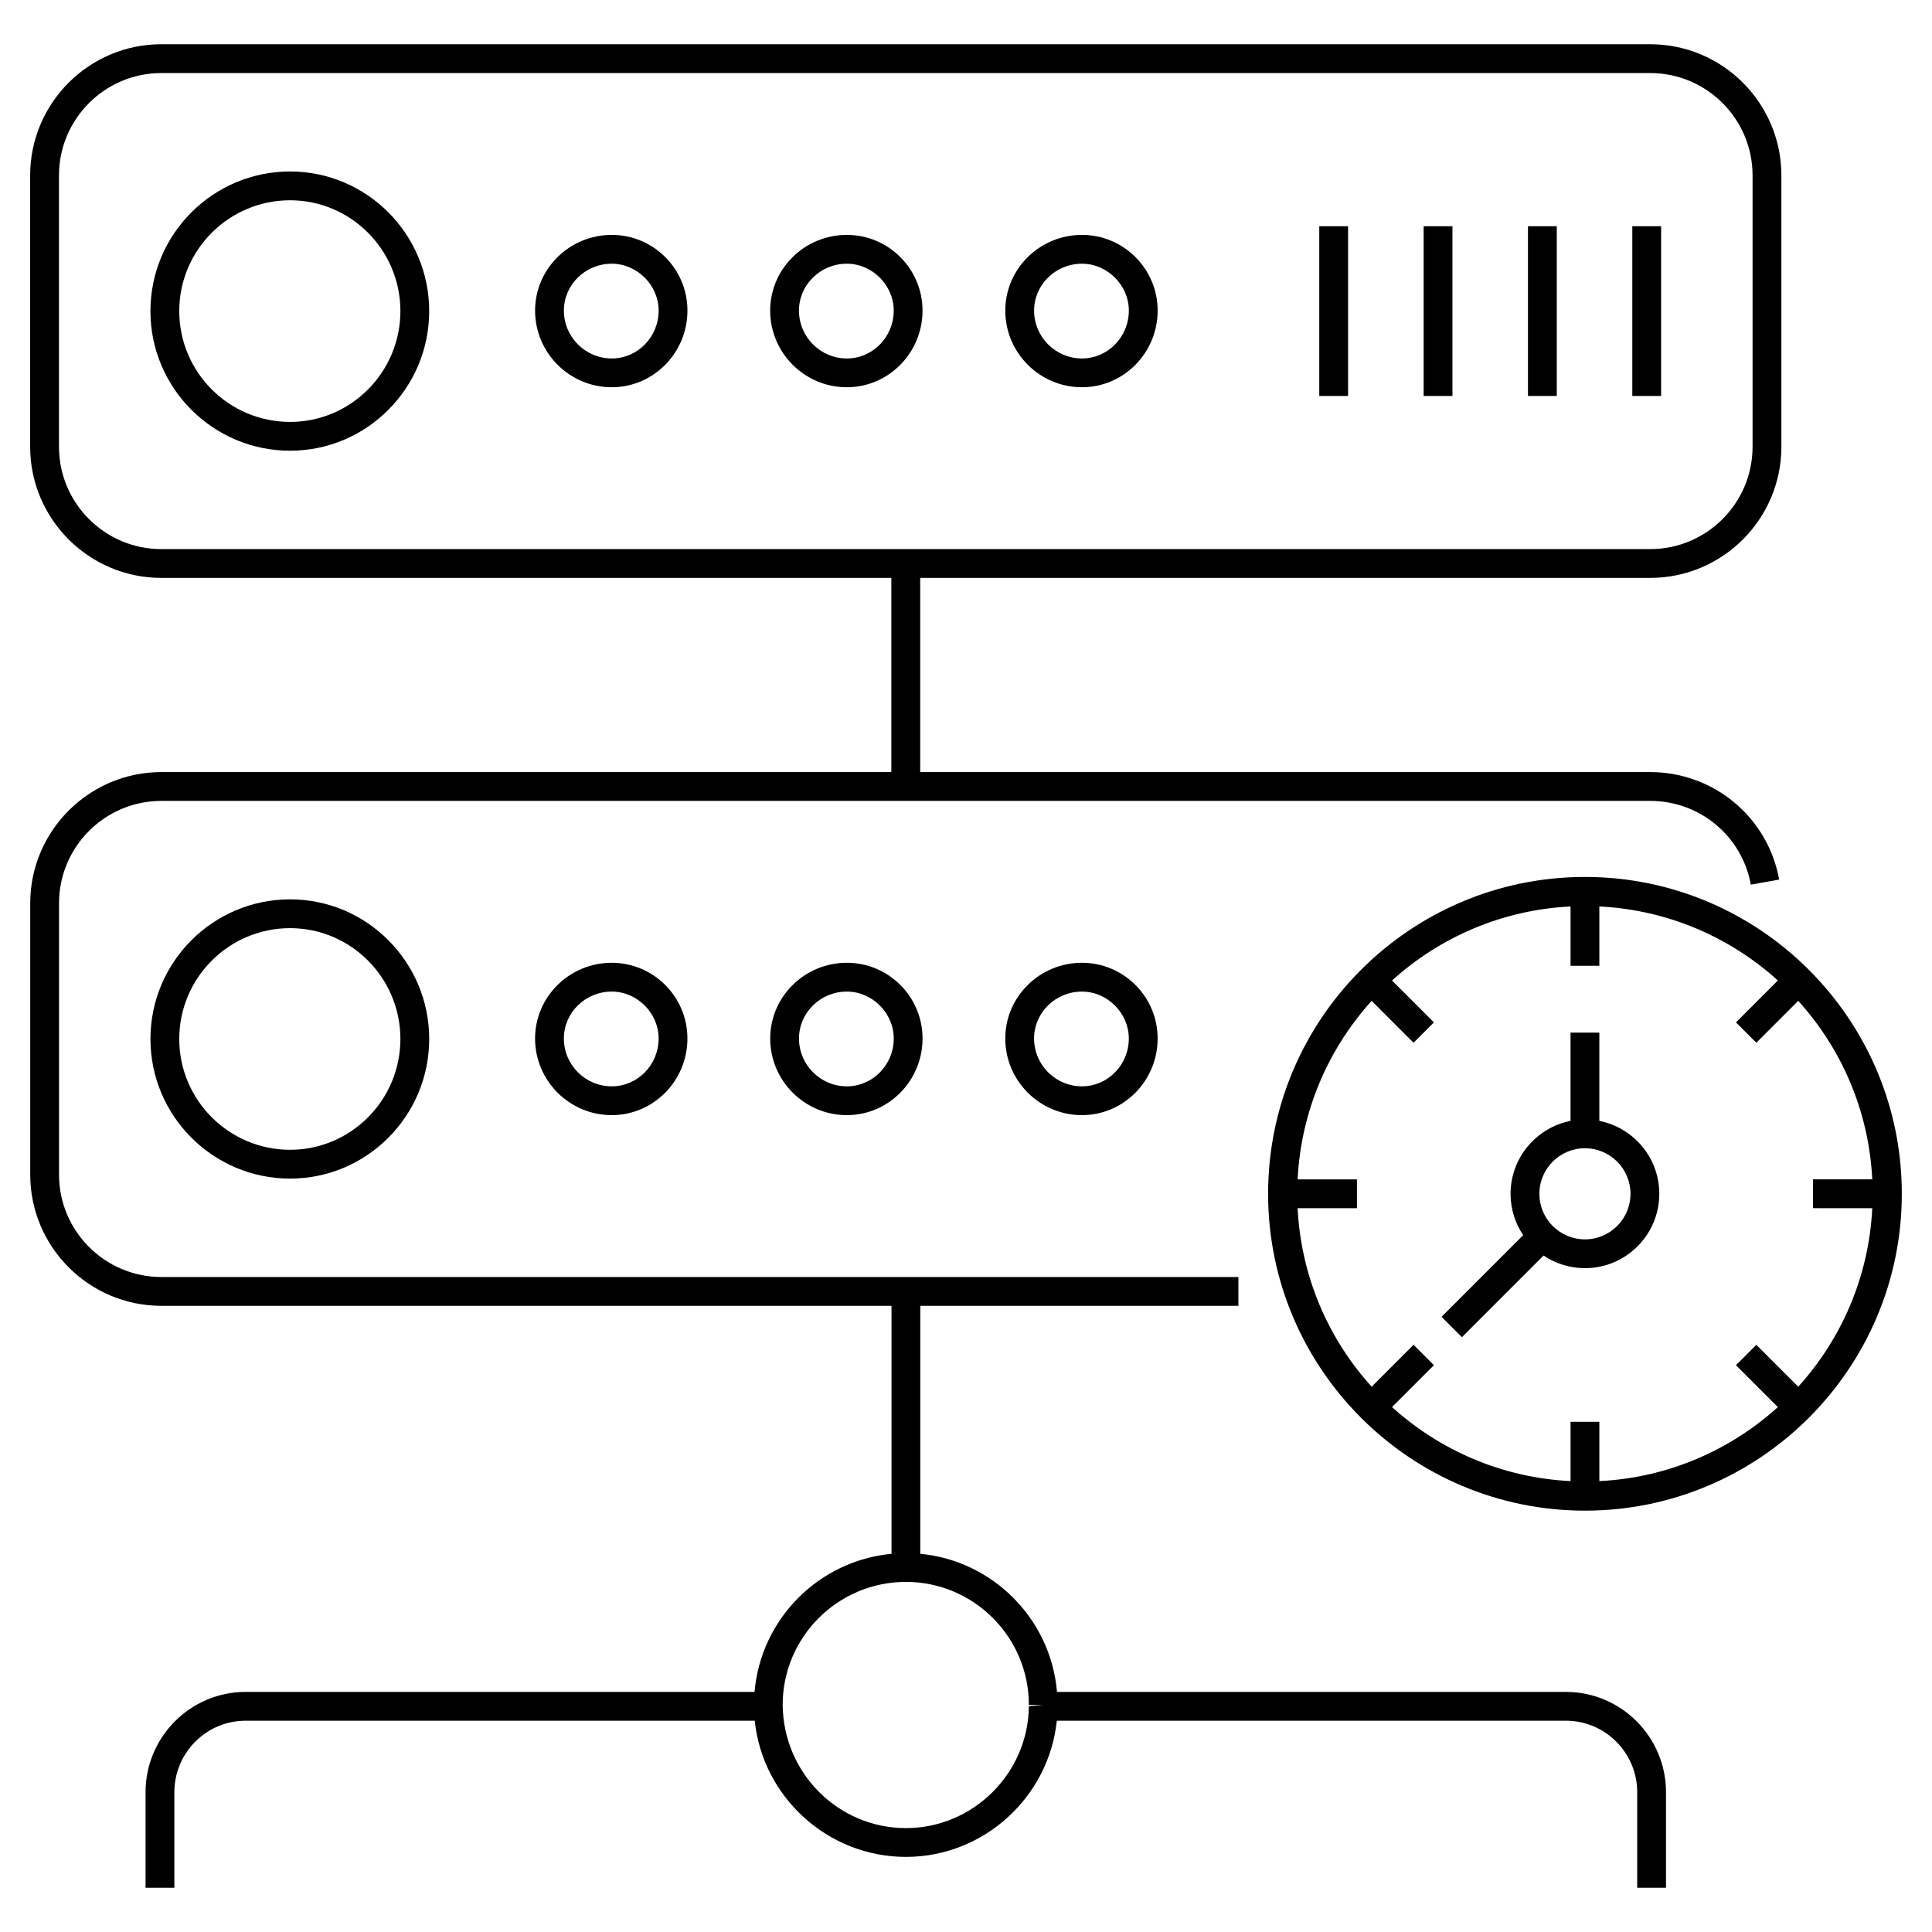
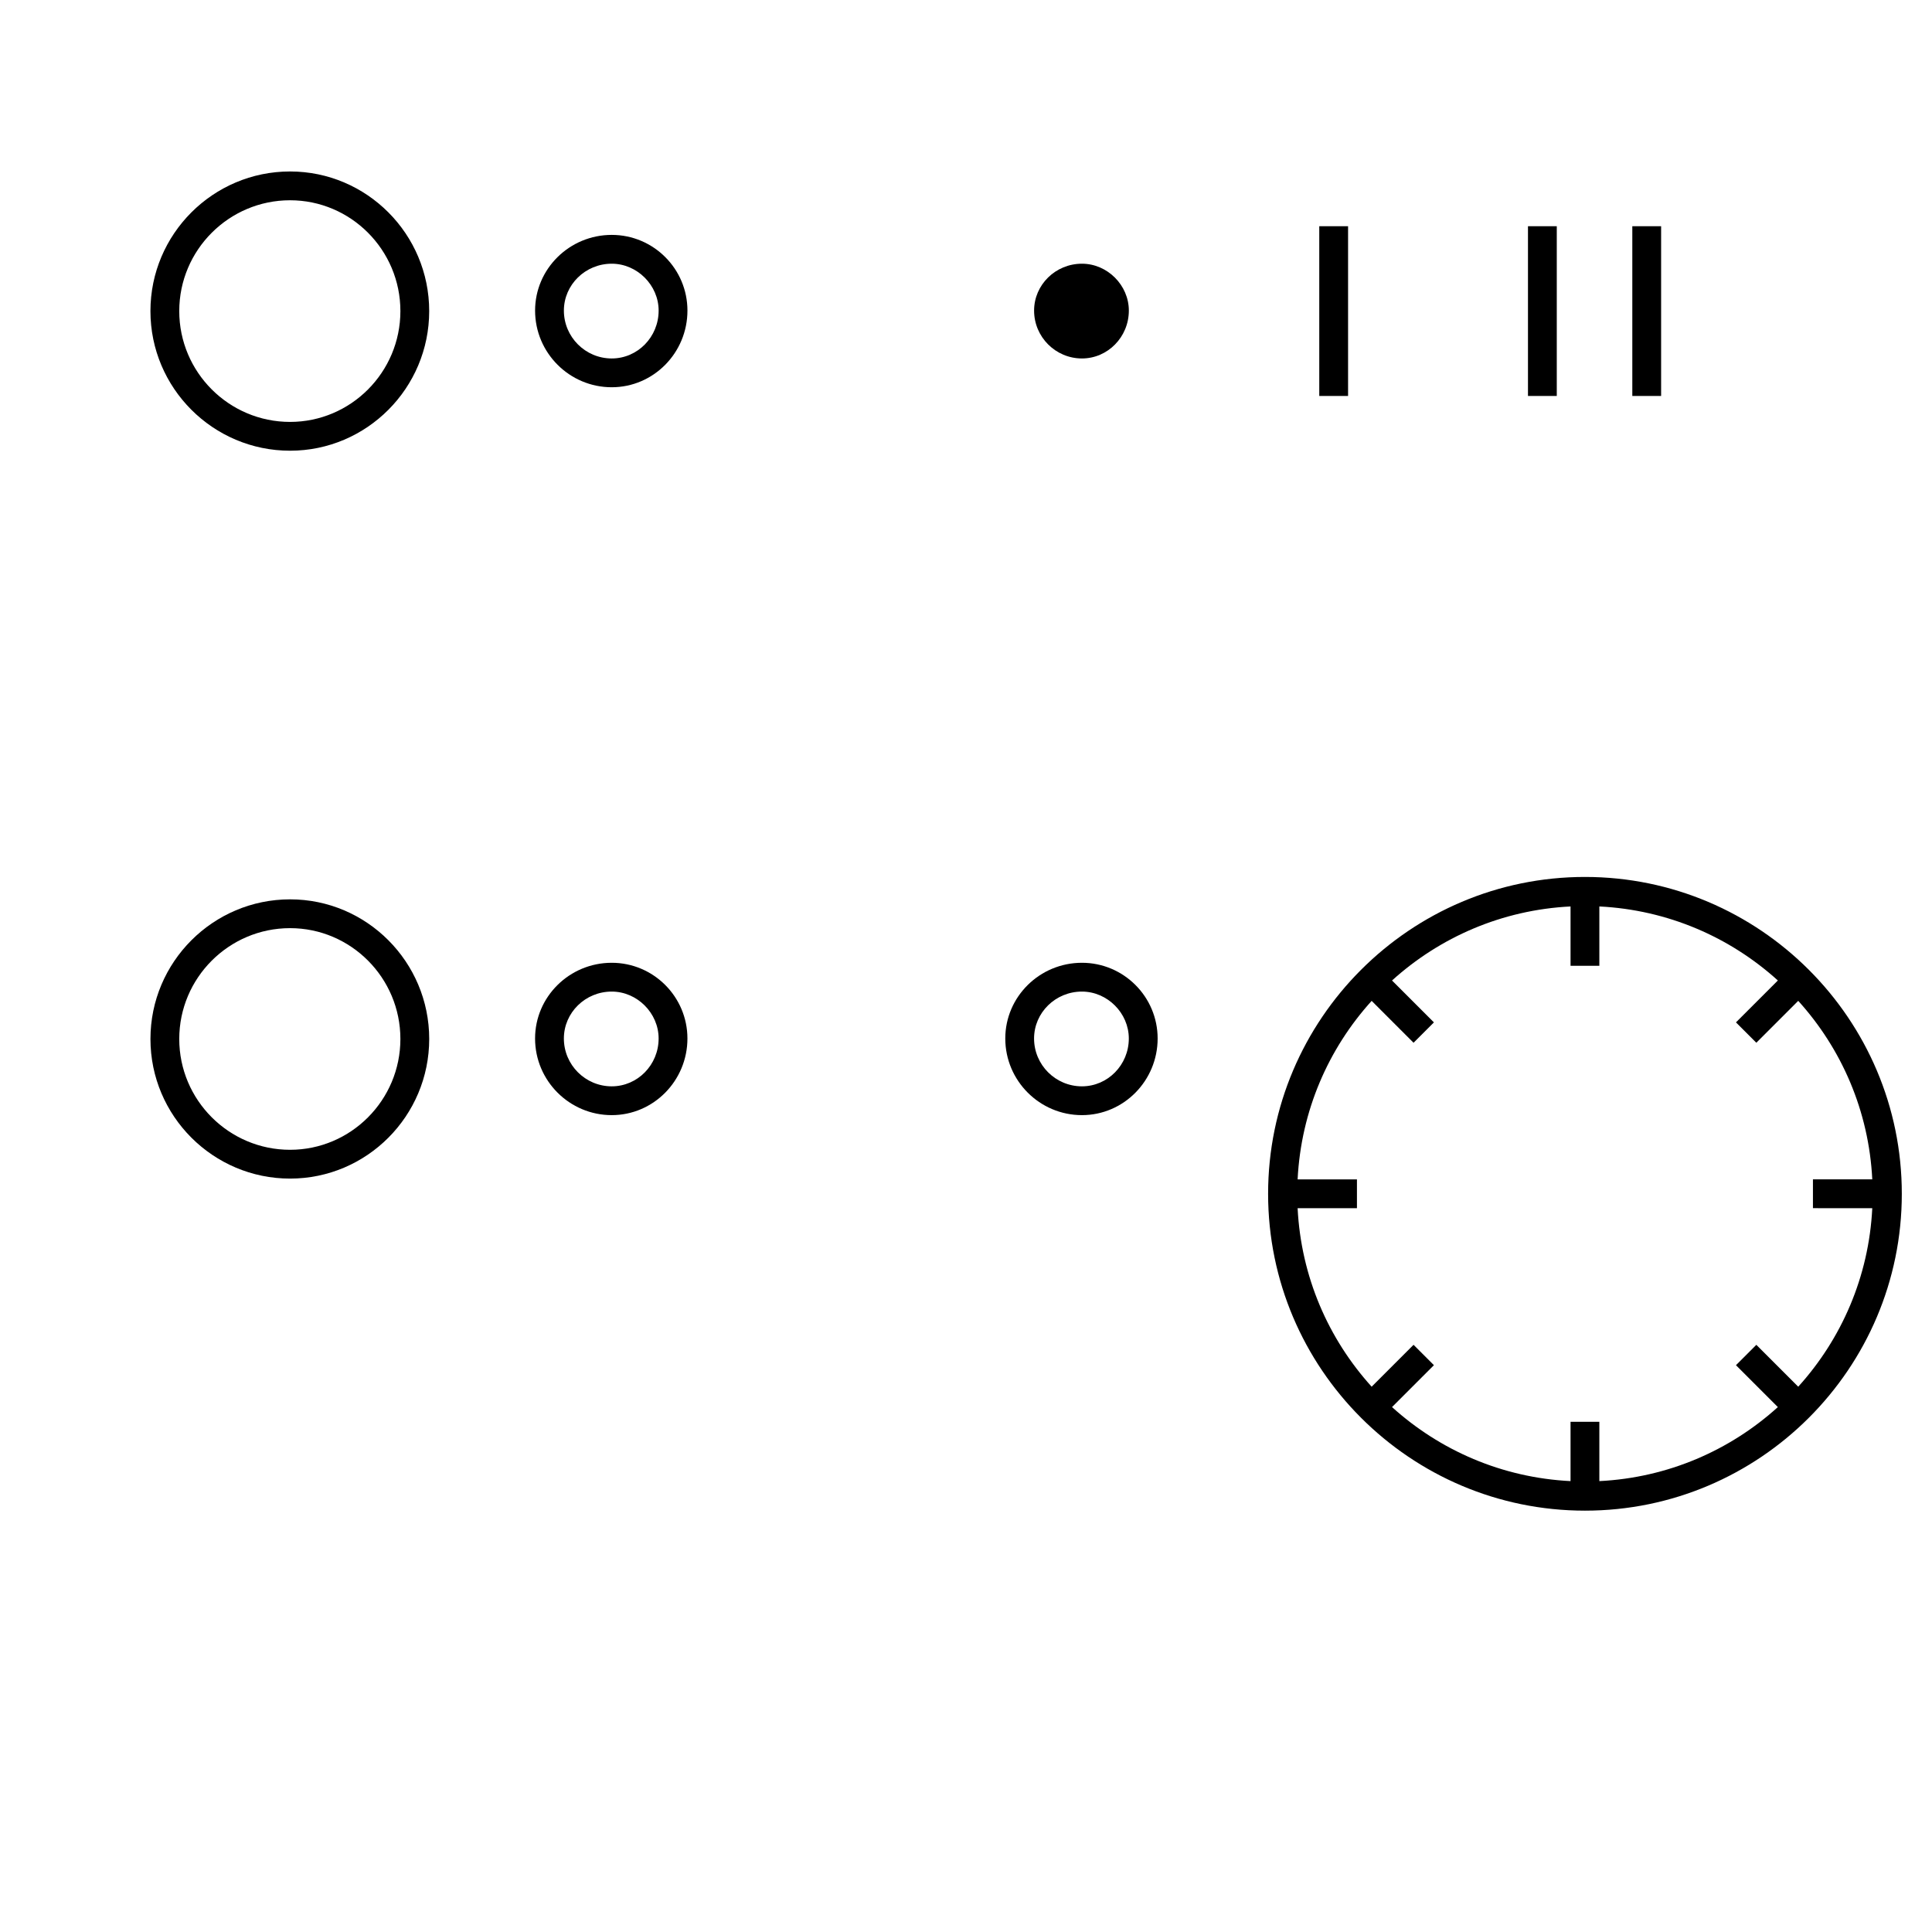
<svg xmlns="http://www.w3.org/2000/svg" fill="#000000" width="800px" height="800px" version="1.1" viewBox="144 144 512 512">
  <g>
-     <path d="m186.78 348.61c-19.172 0-34.77 15.598-34.77 34.773v71.906c0 19.168 15.598 34.77 34.77 34.77h193.48v65.719c-19.297 1.82-34.648 17.281-36.297 36.594h-134.86c-14.629 0-26.531 11.93-26.531 26.594v25.301h7.633v-25.301c0-10.453 8.477-18.961 18.898-18.961h134.91c2.106 20.219 19.332 36.09 40.059 36.09 20.688 0 37.879-15.855 39.996-36.09h134.91c10.422 0 18.898 8.504 18.898 18.961v25.301h7.633v-25.301c0-14.664-11.902-26.594-26.531-26.594h-134.86c-1.645-19.312-16.973-34.773-36.234-36.594v-65.719h84.305v-7.633l-285.41-0.004c-14.965 0-27.137-12.172-27.137-27.133v-71.906c0-14.965 12.172-27.137 27.137-27.137l394.54-0.004c13.137 0 24.348 9.336 26.664 22.199l7.516-1.348c-2.969-16.504-17.344-28.484-34.176-28.484h-193.46v-51.461h193.46c19.168 0 34.762-15.594 34.762-34.762v-71.898c0-19.168-15.594-34.766-34.762-34.766h-394.57c-19.168 0-34.762 15.594-34.762 34.766v71.898c0 19.164 15.594 34.762 34.762 34.762h193.46v51.461zm229.88 247.2h3.816l-3.816 0.34c-0.168 17.82-14.789 32.316-32.59 32.316-17.836 0-32.484-14.496-32.652-32.656 0-17.969 14.648-32.59 32.652-32.59 17.973-0.004 32.59 14.621 32.59 32.59zm-257.03-333.42v-71.898c0-14.961 12.168-27.133 27.129-27.133h394.56c14.961 0 27.129 12.168 27.129 27.133v71.898c0 14.957-12.168 27.129-27.129 27.129h-394.56c-14.957 0-27.129-12.172-27.129-27.129z" />
    <path d="m183.87 419.34c0 20.402 16.598 37 37.004 37 20.332 0 36.871-16.598 36.871-37s-16.543-37.004-36.871-37.004c-20.406 0-37.004 16.602-37.004 37.004zm66.238 0c0 16.191-13.117 29.367-29.238 29.367-16.195 0-29.367-13.176-29.367-29.367 0-16.195 13.176-29.371 29.367-29.371 16.125 0 29.238 13.176 29.238 29.371z" />
    <path d="m576.58 203.95h7.633v44.984h-7.633z" />
    <path d="m548.93 203.95h7.633v44.984h-7.633z" />
-     <path d="m521.28 203.95h7.633v44.984h-7.633z" />
    <path d="m493.62 203.95h7.633v44.984h-7.633z" />
    <path d="m220.87 189.44c-20.402 0-37.004 16.598-37.004 37s16.598 37.004 37.004 37.004c20.332 0 36.871-16.602 36.871-37.004s-16.539-37-36.871-37zm0 66.371c-16.195 0-29.367-13.176-29.367-29.371 0-16.191 13.176-29.367 29.367-29.367 16.121 0 29.238 13.176 29.238 29.367 0 16.195-13.113 29.371-29.238 29.371z" />
    <path d="m306.12 206.25c-11.203 0-20.316 8.996-20.316 20.059 0 11.203 9.113 20.316 20.316 20.316 11.062 0 20.059-9.113 20.059-20.316 0.004-11.062-8.996-20.059-20.059-20.059zm0 32.746c-6.992 0-12.684-5.691-12.684-12.684 0-6.852 5.691-12.426 12.684-12.426 6.734 0 12.426 5.691 12.426 12.426 0.004 6.992-5.57 12.684-12.426 12.684z" />
-     <path d="m368.42 206.25c-11.203 0-20.316 8.996-20.316 20.059 0 11.203 9.113 20.316 20.316 20.316 11.062 0 20.059-9.113 20.059-20.316 0-11.062-8.996-20.059-20.059-20.059zm0 32.746c-6.992 0-12.684-5.691-12.684-12.684 0-6.852 5.691-12.426 12.684-12.426 6.734 0 12.426 5.691 12.426 12.426 0 6.992-5.574 12.684-12.426 12.684z" />
-     <path d="m430.73 206.25c-11.203 0-20.316 8.996-20.316 20.059 0 11.203 9.113 20.316 20.316 20.316 11.062 0 20.059-9.113 20.059-20.316 0-11.062-9-20.059-20.059-20.059zm0 32.746c-6.992 0-12.684-5.691-12.684-12.684 0-6.852 5.691-12.426 12.684-12.426 6.734 0 12.426 5.691 12.426 12.426-0.004 6.992-5.578 12.684-12.426 12.684z" />
+     <path d="m430.73 206.25zm0 32.746c-6.992 0-12.684-5.691-12.684-12.684 0-6.852 5.691-12.426 12.684-12.426 6.734 0 12.426 5.691 12.426 12.426-0.004 6.992-5.578 12.684-12.426 12.684z" />
    <path d="m285.8 419.21c0 11.199 9.113 20.312 20.316 20.312 11.062 0 20.059-9.113 20.059-20.312 0-11.062-9-20.062-20.059-20.062-11.203 0-20.316 9-20.316 20.062zm32.742 0c0 6.992-5.574 12.68-12.426 12.68-6.992 0-12.684-5.688-12.684-12.68 0-6.856 5.691-12.43 12.684-12.43 6.734 0 12.426 5.691 12.426 12.43z" />
-     <path d="m348.11 419.21c0 11.199 9.113 20.312 20.316 20.312 11.062 0 20.059-9.113 20.059-20.312 0-11.062-8.996-20.062-20.059-20.062-11.203 0-20.316 9-20.316 20.062zm32.742 0c0 6.992-5.574 12.68-12.426 12.68-6.992 0-12.684-5.688-12.684-12.68 0-6.856 5.691-12.43 12.684-12.43 6.734 0 12.426 5.691 12.426 12.43z" />
    <path d="m410.41 419.21c0 11.199 9.113 20.312 20.316 20.312 11.062 0 20.059-9.113 20.059-20.312 0-11.062-8.996-20.062-20.059-20.062-11.203 0-20.316 9-20.316 20.062zm32.738 0c0 6.992-5.574 12.68-12.426 12.68-6.992 0-12.684-5.688-12.684-12.68 0-6.856 5.691-12.43 12.684-12.43 6.738 0 12.426 5.691 12.426 12.43z" />
    <path d="m564.03 376.4c-46.301 0-83.969 37.668-83.969 83.969 0 46.301 37.668 83.969 83.969 83.969 46.301 0 83.969-37.668 83.969-83.969 0-46.301-37.668-83.969-83.969-83.969zm76.141 87.785c-0.906 18.164-8.156 34.648-19.621 47.309l-11.102-11.102-5.398 5.398 11.102 11.102c-12.664 11.465-29.141 18.715-47.309 19.617v-15.723h-7.633v15.723c-18.164-0.902-34.645-8.156-47.309-19.621l11.102-11.102-5.398-5.398-11.102 11.102c-11.465-12.66-18.715-29.141-19.621-47.309h15.723v-7.633h-15.723c0.906-18.164 8.156-34.645 19.621-47.309l11.102 11.102 5.398-5.398-11.102-11.102c12.664-11.465 29.145-18.715 47.309-19.621v15.723h7.633v-15.723c18.164 0.902 34.645 8.156 47.309 19.617l-11.102 11.102 5.398 5.398 11.102-11.102c11.465 12.66 18.715 29.145 19.621 47.309h-15.723v7.633z" />
-     <path d="m567.84 441.05v-23.391h-7.633v23.391c-9.043 1.785-15.891 9.762-15.891 19.32 0 4.055 1.234 7.824 3.344 10.961l-21.641 21.645 5.398 5.398 21.641-21.645c3.137 2.109 6.91 3.348 10.965 3.348 10.867 0 19.707-8.84 19.707-19.707 0-9.559-6.848-17.535-15.891-19.32zm-3.816 31.395c-6.66 0-12.074-5.414-12.074-12.074 0-6.656 5.414-12.074 12.074-12.074 6.656 0 12.074 5.414 12.074 12.074 0 6.66-5.418 12.074-12.074 12.074z" />
  </g>
</svg>